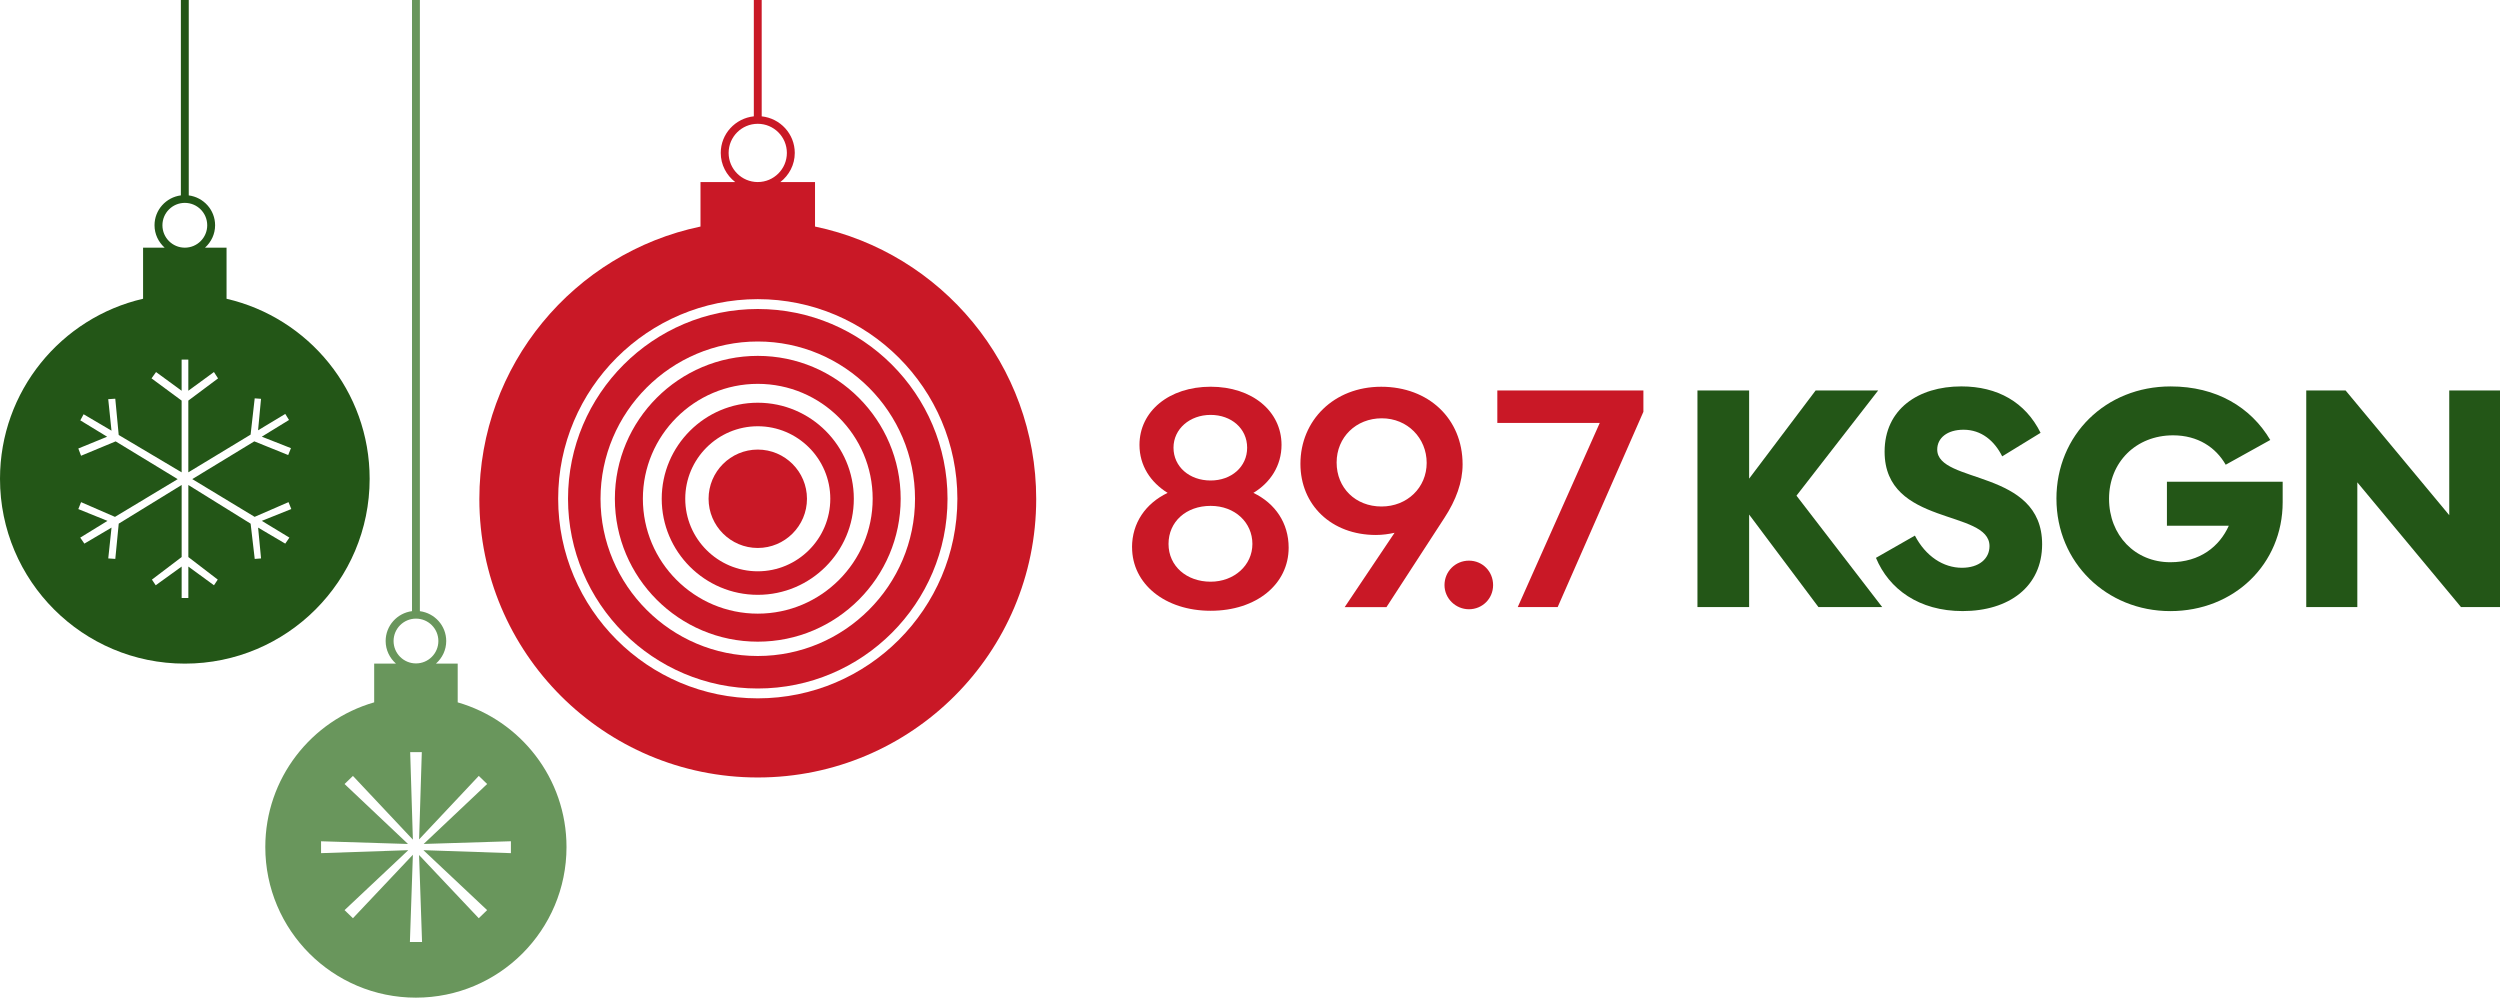
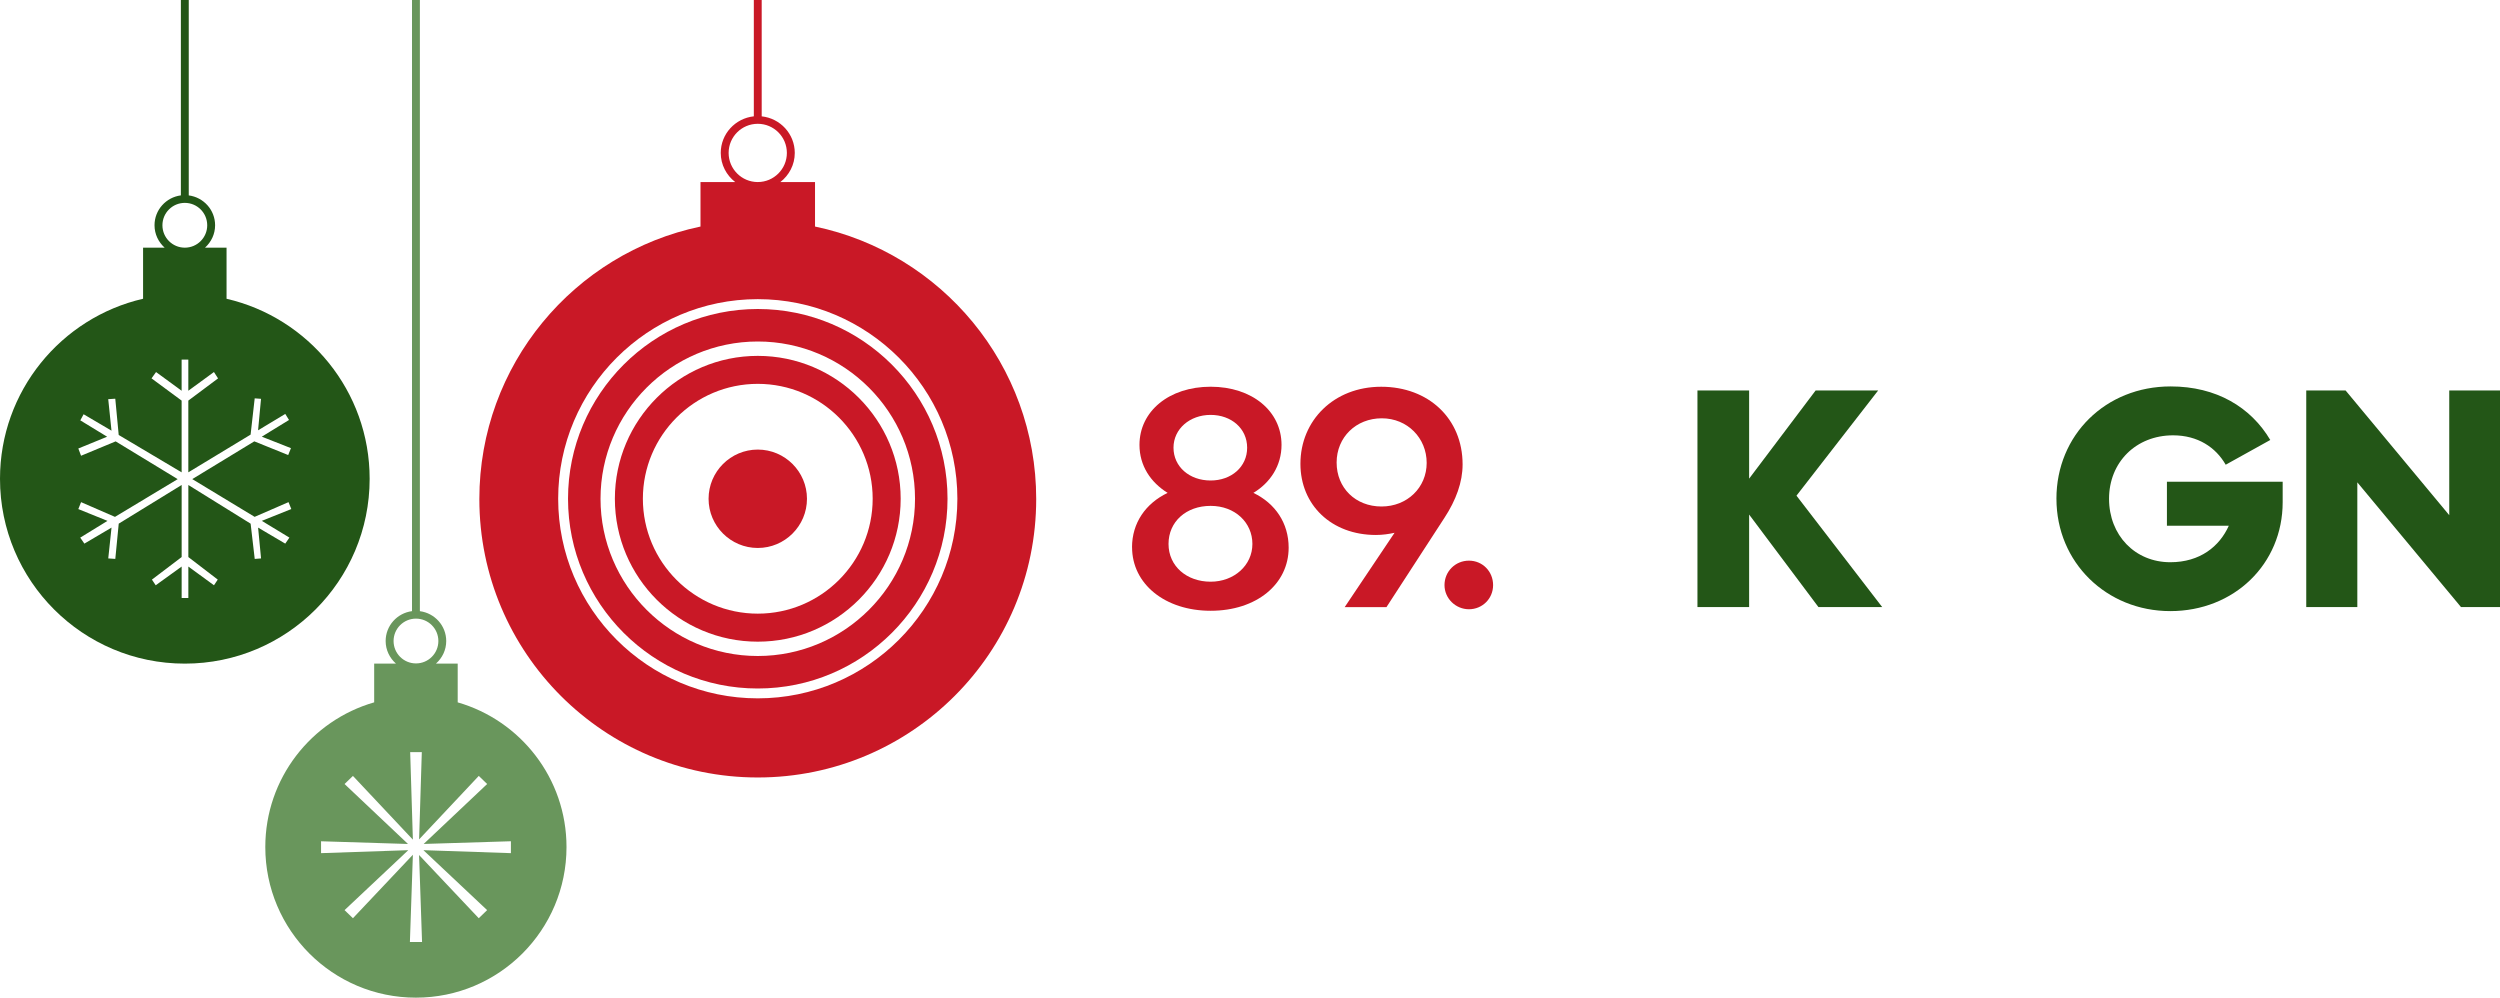
<svg xmlns="http://www.w3.org/2000/svg" id="Layer_2" viewBox="0 0 1000 399.07">
  <defs>
    <style>.cls-1{fill:#235617;}.cls-2{fill:#69965c;}.cls-3{fill:#c91826;}</style>
  </defs>
  <g id="Layer_1-2">
    <path class="cls-3" d="M452.81,218.94c0-9.78,5.45-17.58,14.24-21.79-6.81-4.21-11.26-10.89-11.26-19.19,0-13.49,11.88-23.27,28.47-23.27s28.35,9.78,28.35,23.27c0,8.29-4.46,15.1-11.26,19.19,8.79,4.21,14.11,12.13,14.11,21.91,0,14.61-12.87,25.25-31.19,25.25s-31.44-10.77-31.44-25.38ZM484.25,232.68c9.41,0,16.71-6.56,16.71-15.1s-6.93-15.23-16.71-15.23-16.84,6.31-16.84,15.23,7.3,15.1,16.84,15.1ZM484.25,192.2c8.29,0,14.61-5.45,14.61-13.12s-6.31-13.12-14.61-13.12-14.85,5.57-14.85,13.12,6.31,13.12,14.85,13.12Z" />
    <path class="cls-3" d="M557.8,213.12c-2.23.5-4.83.87-7.43.87-17.83,0-30.2-12.01-30.2-28.47,0-17.33,13.37-30.82,32.31-30.82s32.56,12.75,32.56,31.07c0,7.06-2.6,14.24-7.3,21.42l-23.15,35.65h-16.71l19.93-29.71ZM552.6,202.6c10.27,0,18.07-7.55,18.07-17.45s-7.67-17.83-17.95-17.83-18.07,7.55-18.07,17.7,7.55,17.58,17.95,17.58Z" />
    <path class="cls-3" d="M577.8,234.04c0-5.45,4.33-9.78,9.78-9.78s9.66,4.33,9.66,9.78-4.33,9.66-9.66,9.66-9.78-4.33-9.78-9.66Z" />
-     <path class="cls-3" d="M639.9,169.18h-40.97v-13h58.43v8.54l-34.29,78.11h-15.97l32.8-73.65Z" />
    <path class="cls-3" d="M303.11,142.35c-31.52,0-57.16,25.64-57.16,57.16s25.64,57.16,57.16,57.16,57.16-25.64,57.16-57.16-25.64-57.16-57.16-57.16ZM303.11,245.46c-25.34,0-45.96-20.62-45.96-45.96s20.62-45.96,45.96-45.96,45.96,20.62,45.96,45.96-20.62,45.96-45.96,45.96Z" />
-     <path class="cls-3" d="M303.11,161.09c-21.18,0-38.42,17.23-38.42,38.42s17.23,38.42,38.42,38.42,38.42-17.23,38.42-38.42-17.23-38.42-38.42-38.42ZM303.11,228.52c-16,0-29.01-13.02-29.01-29.01s13.02-29.01,29.01-29.01,29.01,13.02,29.01,29.01-13.02,29.01-29.01,29.01Z" />
    <path class="cls-3" d="M303.11,179.83c-10.85,0-19.68,8.83-19.68,19.68s8.83,19.68,19.68,19.68,19.68-8.83,19.68-19.68-8.83-19.68-19.68-19.68Z" />
    <path class="cls-3" d="M326.01,90.63v-17.8h-13.88c3.49-2.71,5.78-6.9,5.78-11.65,0-7.62-5.81-13.85-13.23-14.64V0h-3.15v46.53c-7.42.8-13.23,7.02-13.23,14.64,0,4.75,2.29,8.94,5.78,11.65h-13.88v17.8c-50.52,10.56-88.46,55.34-88.46,109,0,61.51,49.86,111.37,111.37,111.37s111.37-49.86,111.37-111.37c0-53.65-37.95-98.44-88.46-109ZM291.45,61.17c0-6.44,5.22-11.65,11.65-11.65h0c6.44,0,11.65,5.22,11.65,11.65s-5.22,11.65-11.65,11.65-11.65-5.22-11.65-11.65ZM303.11,279.34c-44.02,0-79.84-35.82-79.84-79.84s35.82-79.84,79.84-79.84,79.84,35.82,79.84,79.84-35.82,79.84-79.84,79.84Z" />
    <path class="cls-3" d="M303.11,123.6c-41.85,0-75.9,34.05-75.9,75.9s34.05,75.9,75.9,75.9,75.9-34.05,75.9-75.9-34.05-75.9-75.9-75.9ZM303.11,262.4c-34.68,0-62.9-28.22-62.9-62.9s28.22-62.9,62.9-62.9,62.9,28.22,62.9,62.9-28.22,62.9-62.9,62.9Z" />
    <path class="cls-1" d="M699.65,205.82v37.01h-20.67v-86.65h20.67v35.28l26.61-35.28h25.01l-32.68,42.09,34.29,44.56h-25.5l-27.73-37.01Z" />
-     <path class="cls-1" d="M750.36,223.15l15.6-8.91c4.33,8.29,11.39,12.87,18.82,12.87,6.81,0,11.02-3.59,11.02-8.67,0-14.85-41.96-7.8-41.96-37.76,0-16.96,13.37-26.12,30.7-26.12,14.48,0,25.62,6.31,31.69,18.57l-15.35,9.41c-3.09-6.19-8.29-10.65-15.47-10.65-6.56,0-10.52,3.34-10.52,7.92,0,13.86,41.96,7.68,41.96,37.88,0,16.96-13.25,26.74-31.81,26.74-17.45,0-29.46-8.79-34.66-21.29Z" />
    <path class="cls-1" d="M822.57,199.5c0-25.5,19.68-44.93,45.68-44.93,18.32,0,32.06,8.29,39.86,21.42l-17.83,9.9c-3.96-6.93-11.14-11.76-21.04-11.76-14.85,0-25.62,10.77-25.62,25.38s10.4,25.38,24.51,25.38c11.88,0,19.68-6.31,23.4-14.61h-24.76v-17.58h46.3v8.17c0,24.76-19.43,43.57-44.94,43.57s-45.55-19.44-45.55-44.94Z" />
    <path class="cls-1" d="M922.51,156.18h15.72l41.47,49.89v-49.89h20.3v86.65h-15.6l-41.47-49.89v49.89h-20.43v-86.65Z" />
    <path class="cls-1" d="M90.62,119.51v-20.44h-8.62c2.46-2.22,4.04-5.4,4.04-8.96,0-6.14-4.61-11.17-10.54-11.95V0h-3.15v78.15c-5.93.78-10.54,5.81-10.54,11.95,0,3.57,1.58,6.74,4.04,8.96h-8.62v20.44C24.45,127.08,0,156.44,0,191.52c0,40.83,33.1,73.93,73.93,73.93s73.93-33.1,73.93-73.93c0-35.09-24.45-64.44-57.23-72.01ZM64.97,90.11c0-4.95,4.01-8.96,8.96-8.96s8.96,4.01,8.96,8.96-4.01,8.96-8.96,8.96-8.96-4.01-8.96-8.96ZM115.76,215.05l-1.66,2.4-10.86-6.41,1.18,12.33-2.53.2-1.64-14.1-24.91-15.47v28.82l11.76,9.02-1.51,2.27-10.25-7.49v12.59h-2.68v-12.59l-10.38,7.49-1.51-2.27,11.89-9.02v-28.83l-25.17,15.47-1.37,14.1-2.82-.19,1.31-12.33-10.86,6.41-1.66-2.4,10.9-6.7-11.67-4.72,1.11-2.77,13.56,5.89,25.08-15.1-24.81-15.1-13.84,5.75-1.09-2.9,11.52-4.71-10.73-6.55,1.32-2.44,11.16,6.57-1.31-12.6,2.82-.19,1.37,14.51,25.17,14.95v-28.7l-12.04-8.89,1.81-2.53,10.23,7.48v-12.45h2.68v12.45l10.25-7.49,1.64,2.55-11.89,8.88v28.69l24.91-15.08,1.64-14.51,2.53.19-1.18,12.59,10.88-6.55,1.49,2.42-10.88,6.68,11.66,4.59-1.1,2.76-13.56-5.48-24.81,15.1,24.94,15.1,13.56-5.89,1.11,2.77-11.79,4.72,11.03,6.7Z" />
    <path class="cls-2" d="M183.08,280.95v-15.5h-8.71c2.51-2.22,4.12-5.43,4.12-9.03,0-6.14-4.61-11.17-10.54-11.95V0h-3.15v244.46c-5.93.78-10.54,5.81-10.54,11.95,0,3.61,1.62,6.81,4.12,9.03h-8.71v15.5c-25.15,7.24-43.55,30.4-43.55,57.88,0,33.27,26.97,60.24,60.24,60.24s60.24-26.97,60.24-60.24c0-27.48-18.4-50.64-43.55-57.88ZM157.43,256.41c0-4.95,4.01-8.96,8.96-8.96s8.96,4.01,8.96,8.96-4.01,8.96-8.96,8.96-8.96-4.01-8.96-8.96ZM204.36,341.26l-35-1.19,25.49,23.98-3.35,3.24-23.87-25.28,1.19,34.78h-4.86l1.19-34.89-23.98,25.39-3.35-3.24,25.49-23.98-34.89,1.19v-4.75l34.78,1.08-25.38-23.98,3.35-3.24,23.98,25.49-1.08-35h4.65l-1.08,34.89,23.87-25.39,3.35,3.24-25.39,23.98,34.89-1.08v4.75Z" />
  </g>
</svg>